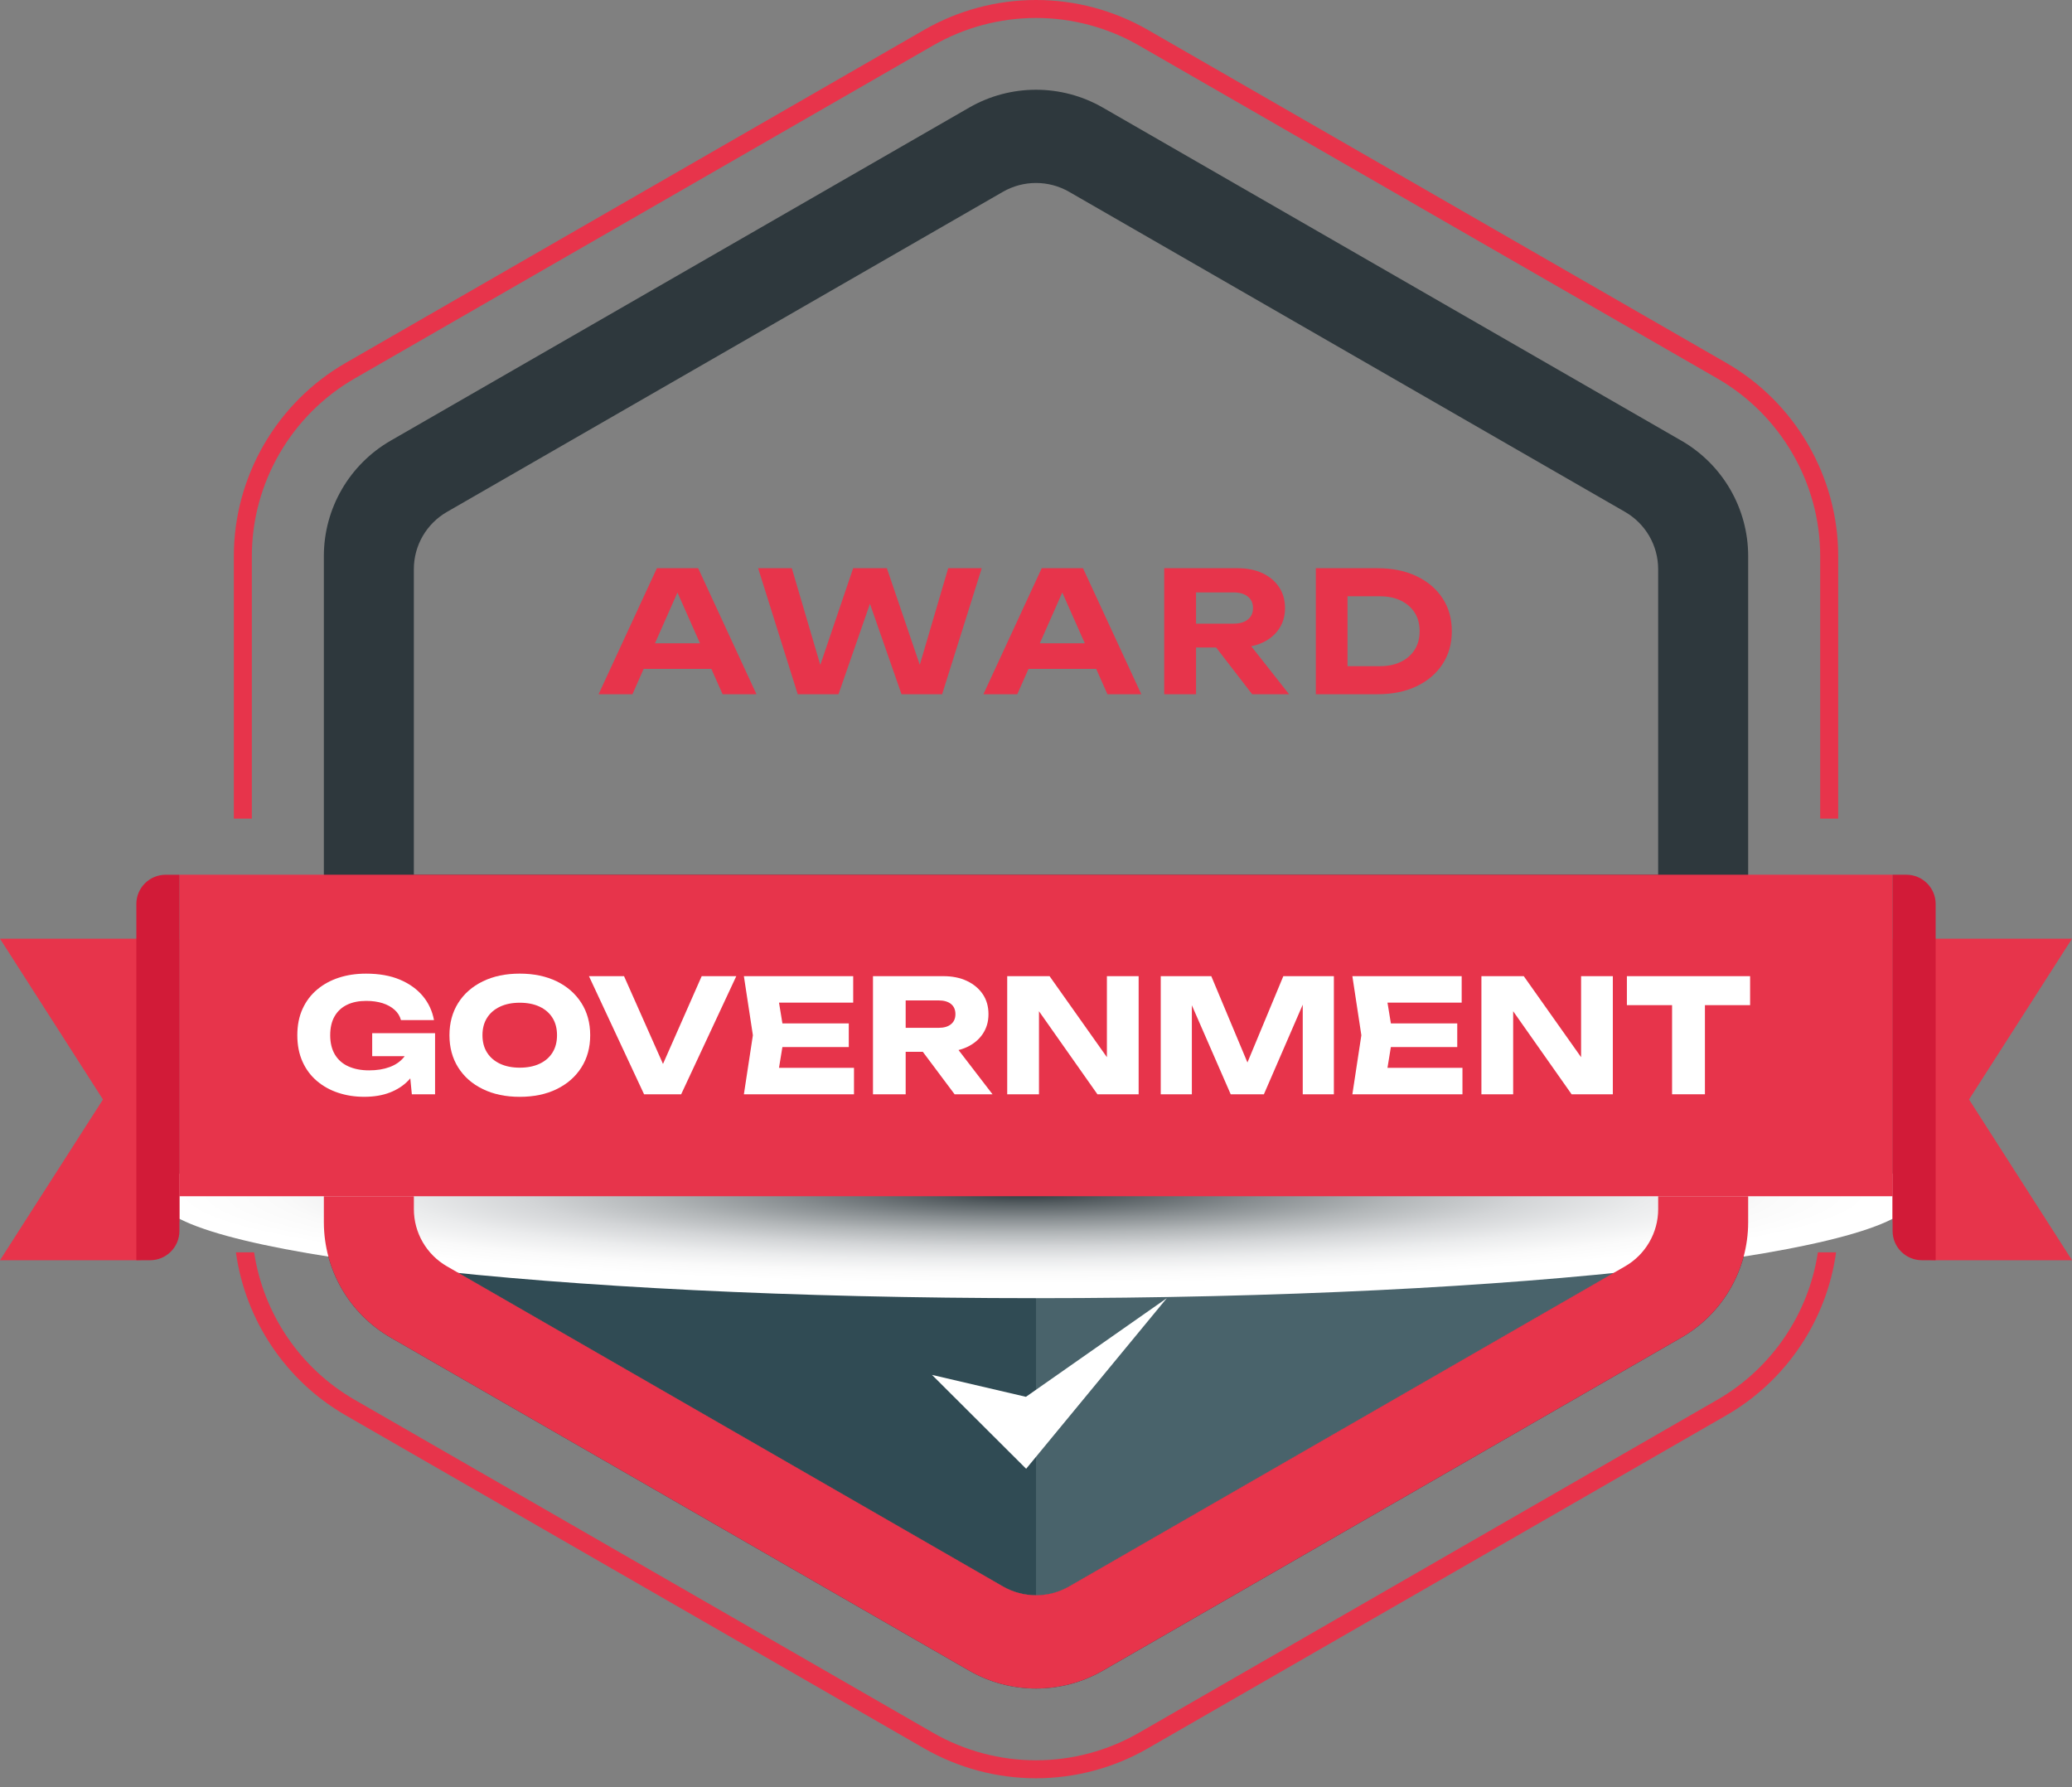
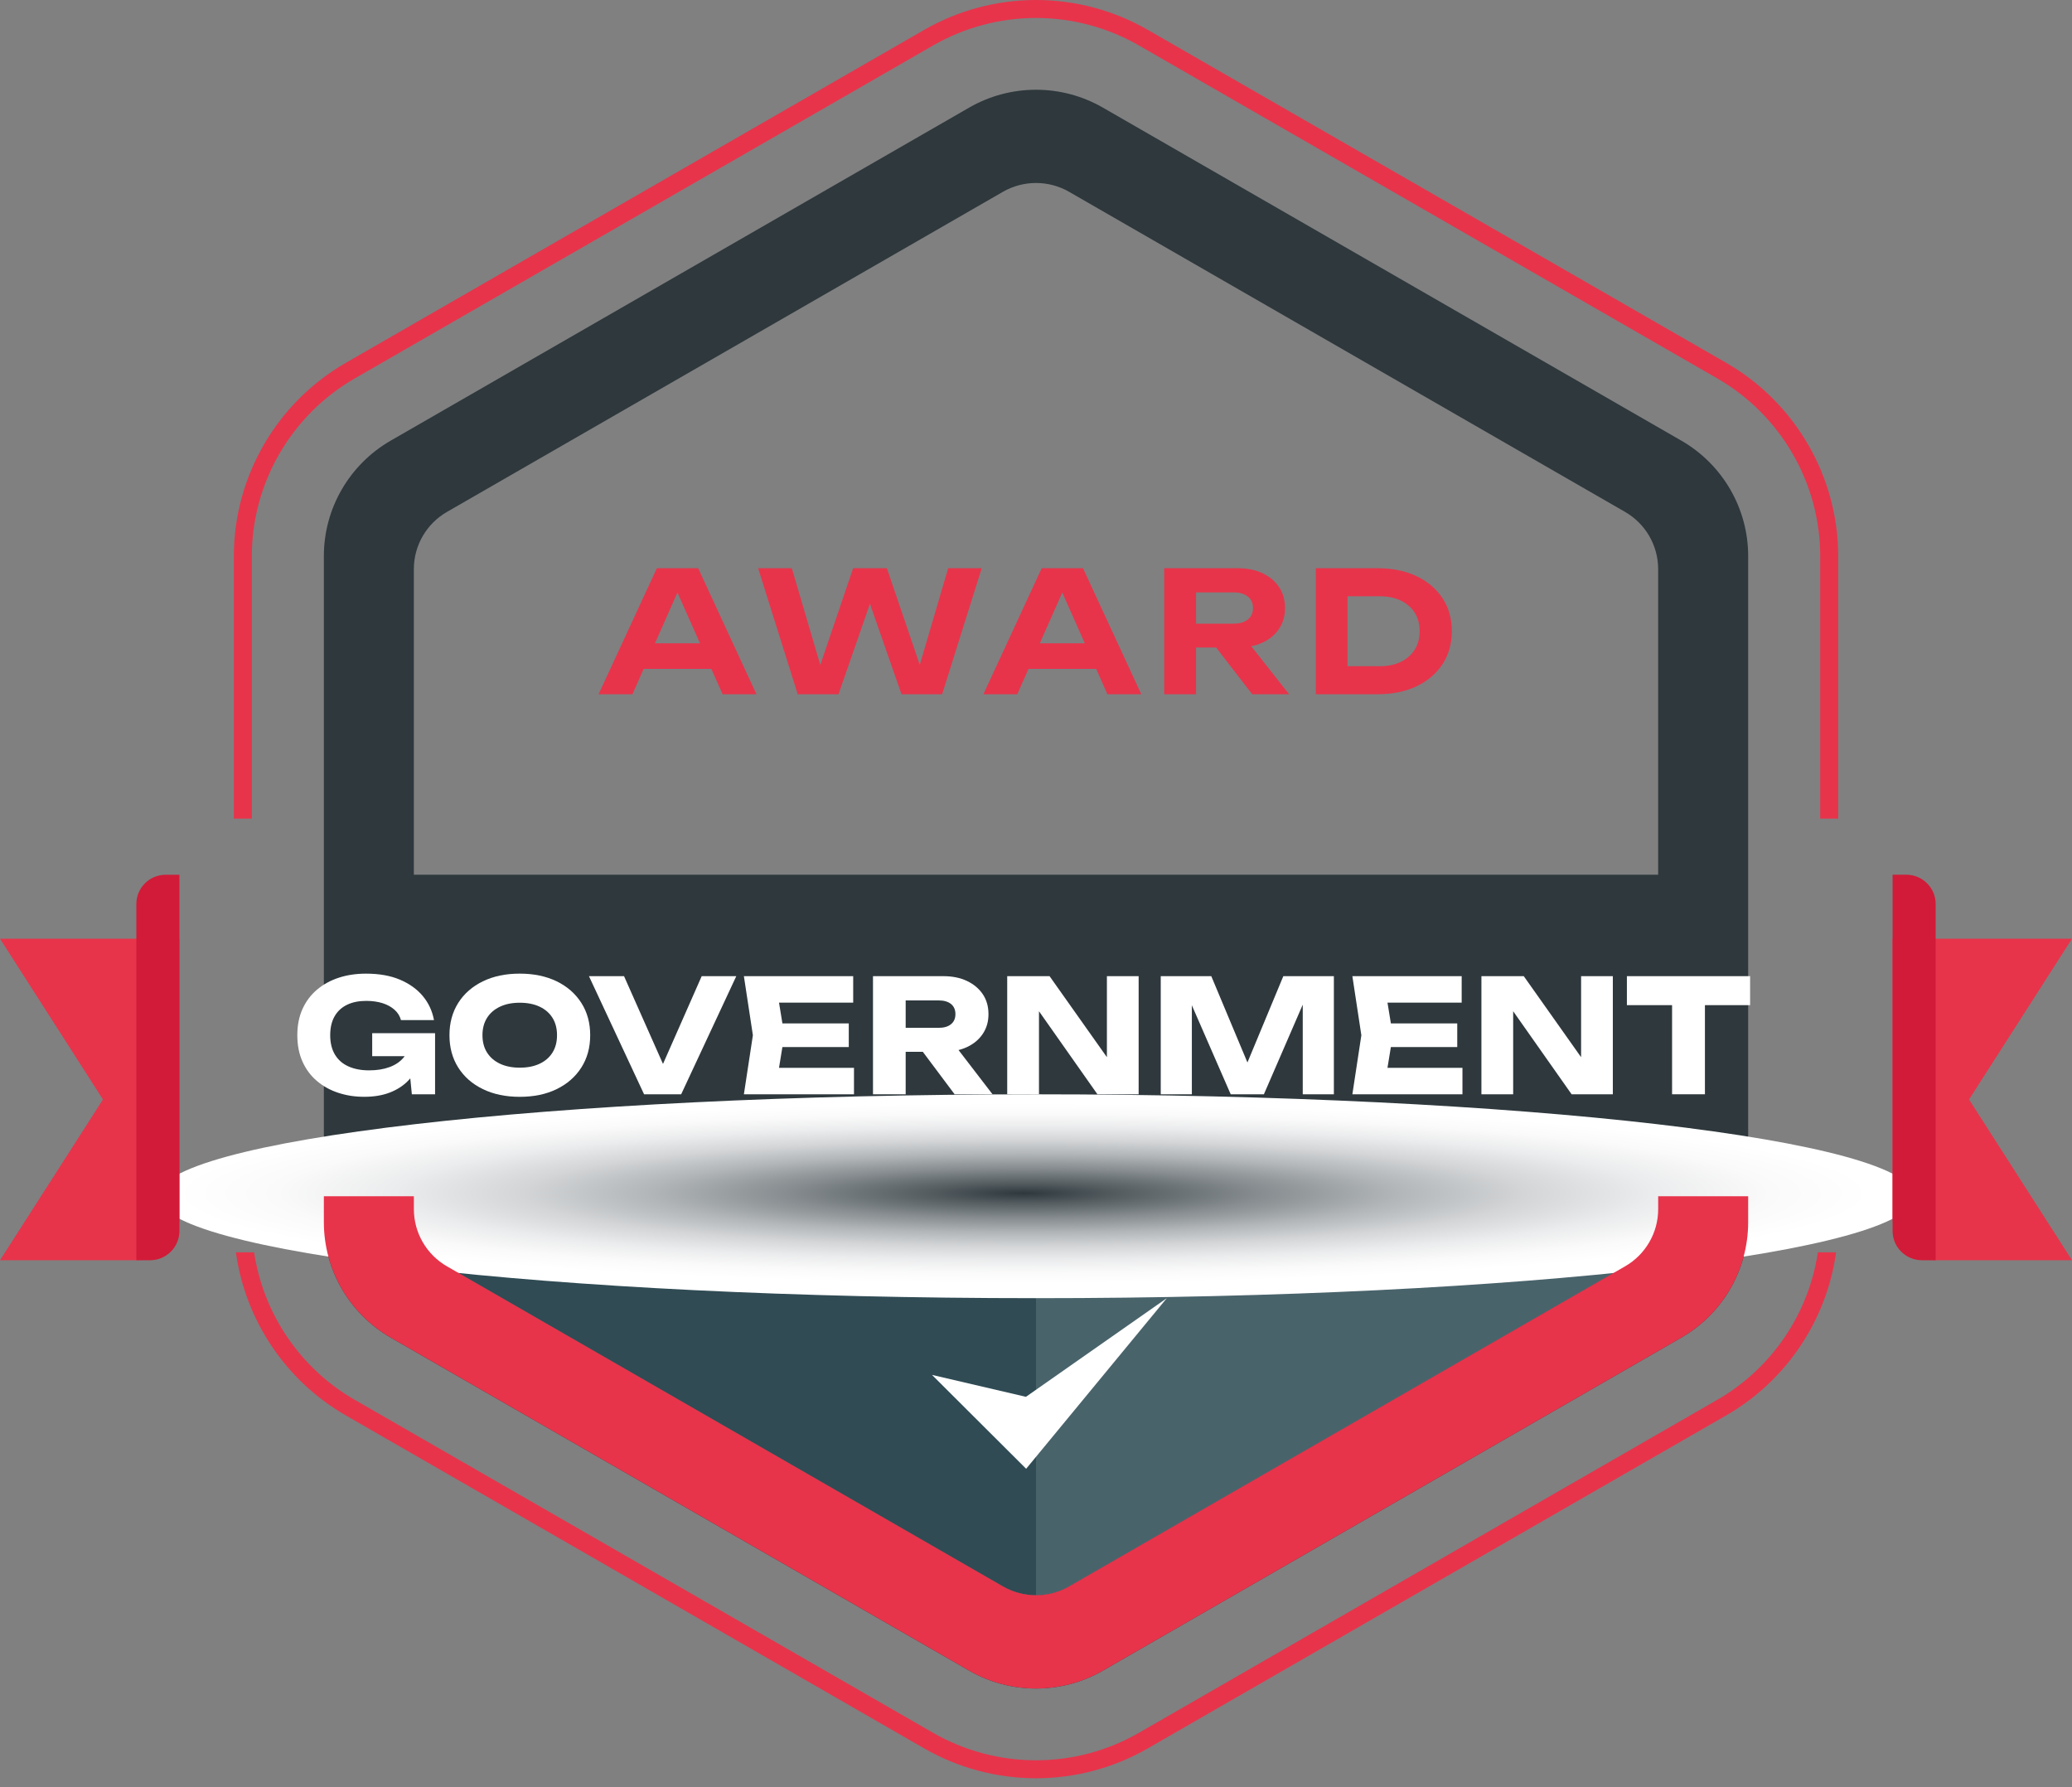
<svg xmlns="http://www.w3.org/2000/svg" width="160" height="138" viewBox="0 0 160 138" fill="none">
  <rect x="0" y="0" width="160" height="138" fill="#808080" stroke="none" />
  <g clip-path="url(#clip0_56_8391)">
    <path d="M129.829 34.023L85.165 8.31C81.969 6.469 78.032 6.469 74.837 8.31L30.172 34.023C26.976 35.864 25.008 39.263 25.008 42.941V94.368C25.008 98.046 26.976 101.445 30.172 103.286L74.837 128.999C78.033 130.84 81.971 130.84 85.165 128.999L129.831 103.286C133.027 101.445 134.994 98.046 134.994 94.368V42.941C134.994 39.263 133.027 35.864 129.831 34.023H129.829ZM31.957 43.943C31.957 42.12 32.933 40.437 34.517 39.526L77.443 14.812C79.025 13.901 80.975 13.901 82.558 14.812L125.483 39.524C127.066 40.435 128.043 42.119 128.043 43.941V67.54H31.957V43.941V43.943ZM128.043 93.366C128.043 95.189 127.067 96.872 125.483 97.783L82.558 122.495C80.975 123.406 79.025 123.406 77.443 122.495L34.517 97.783C32.935 96.872 31.957 95.189 31.957 93.366V92.368H128.043V93.366Z" fill="#2E383D" />
    <path d="M80.001 92.368V123.179C79.118 123.179 78.236 122.952 77.442 122.496L34.517 97.785C32.934 96.874 31.957 95.19 31.957 93.368V92.37H79.999L80.001 92.368Z" fill="#304B54" />
    <path d="M128.044 92.369V93.366C128.044 95.189 127.068 96.872 125.484 97.783L82.558 122.495C81.766 122.951 80.883 123.178 80 123.178V92.367H128.042L128.044 92.369Z" fill="#49636B" />
    <path d="M53.912 43.875L58.414 53.605H55.799L51.935 44.9H52.689L48.838 53.605H46.223L50.724 43.875H53.912ZM48.89 51.646V49.674H55.63V51.646H48.89Z" fill="#E7344B" />
    <path d="M71.45 52.58L70.656 52.593L73.22 43.875H75.809L72.751 53.605H69.615L66.662 45.146H67.69L64.749 53.605H61.601L58.543 43.875H61.145L63.708 52.58L62.928 52.567L65.881 43.875H68.484L71.45 52.58Z" fill="#E7344B" />
    <path d="M83.629 43.875L88.131 53.605H85.516L81.651 44.9H82.406L78.555 53.605H75.939L80.441 43.875H83.629ZM78.607 51.646V49.674H85.347V51.646H78.607Z" fill="#E7344B" />
    <path d="M91.605 48.156H95.261C95.721 48.156 96.086 48.051 96.354 47.838C96.622 47.626 96.757 47.331 96.757 46.95C96.757 46.569 96.622 46.273 96.354 46.061C96.086 45.849 95.721 45.743 95.261 45.743H91.254L92.359 44.537V53.605H89.9V43.875H95.586C96.315 43.875 96.952 44.005 97.499 44.264C98.045 44.524 98.47 44.882 98.774 45.341C99.078 45.8 99.229 46.335 99.229 46.95C99.229 47.564 99.078 48.087 98.774 48.545C98.47 49.004 98.045 49.361 97.499 49.616C96.952 49.87 96.315 49.998 95.586 49.998H91.605V48.156ZM93.179 49.051H95.951L99.542 53.605H96.692L93.179 49.051Z" fill="#E7344B" />
    <path d="M106.371 43.875C107.516 43.875 108.518 44.078 109.377 44.485C110.236 44.892 110.906 45.458 111.387 46.184C111.869 46.911 112.109 47.762 112.109 48.74C112.109 49.718 111.869 50.558 111.387 51.289C110.906 52.021 110.236 52.588 109.377 52.995C108.518 53.403 107.516 53.605 106.371 53.605H101.609V43.875H106.371ZM104.055 52.606L102.858 51.439H106.554C107.178 51.439 107.72 51.327 108.18 51.101C108.64 50.876 108.995 50.563 109.247 50.161C109.499 49.758 109.624 49.285 109.624 48.74C109.624 48.195 109.499 47.71 109.247 47.313C108.995 46.916 108.64 46.604 108.18 46.379C107.72 46.154 107.178 46.042 106.554 46.042H102.858L104.055 44.874V52.606Z" fill="#E7344B" />
    <path d="M71.969 106.163L79.239 113.412L90.101 100.239L79.222 107.856L71.969 106.163Z" fill="white" />
    <path style="mix-blend-mode:multiply" d="M80.001 100.239C117.451 100.239 147.81 96.715 147.81 92.368C147.81 88.022 117.451 84.498 80.001 84.498C42.551 84.498 12.191 88.022 12.191 92.368C12.191 96.715 42.551 100.239 80.001 100.239Z" fill="url(#paint0_radial_56_8391)" />
-     <path d="M146.147 67.542H13.855V92.368H146.147V67.542Z" fill="#E7344B" />
    <path d="M146.146 72.483H160L152.05 84.896L160 97.308H149.471C147.634 97.308 146.145 95.824 146.145 93.992V72.482L146.146 72.483Z" fill="#E7344B" />
    <path d="M146.146 67.542H147.207C148.456 67.542 149.471 68.554 149.471 69.799V97.308H148.41C147.161 97.308 146.146 96.296 146.146 95.051V67.542Z" fill="#D21B38" />
    <path d="M13.854 72.483H0L7.95 84.896L0 97.308H10.529C12.366 97.308 13.855 95.824 13.855 93.992V72.482L13.854 72.483Z" fill="#E7344B" />
    <path d="M11.59 97.31H10.529L10.529 69.801C10.529 68.555 11.544 67.544 12.793 67.544H13.854L13.854 95.052C13.854 96.298 12.839 97.31 11.59 97.31Z" fill="#D21B38" />
    <path d="M32.717 80.543C32.693 81.094 32.581 81.62 32.382 82.118C32.182 82.616 31.894 83.06 31.515 83.449C31.138 83.838 30.665 84.143 30.101 84.361C29.535 84.579 28.879 84.69 28.131 84.69C27.383 84.69 26.744 84.586 26.117 84.38C25.491 84.174 24.94 83.868 24.465 83.462C23.99 83.057 23.619 82.559 23.356 81.967C23.091 81.375 22.959 80.697 22.959 79.935C22.959 79.173 23.092 78.495 23.362 77.903C23.631 77.311 24.006 76.813 24.491 76.408C24.974 76.002 25.535 75.696 26.174 75.49C26.812 75.282 27.51 75.18 28.266 75.18C29.274 75.18 30.144 75.334 30.876 75.642C31.608 75.951 32.197 76.372 32.646 76.907C33.093 77.442 33.381 78.062 33.513 78.767H30.962C30.881 78.459 30.717 78.193 30.468 77.971C30.219 77.747 29.91 77.579 29.541 77.46C29.17 77.344 28.751 77.284 28.279 77.284C27.71 77.284 27.218 77.382 26.804 77.582C26.389 77.781 26.067 78.076 25.839 78.471C25.612 78.865 25.498 79.353 25.498 79.937C25.498 80.52 25.62 81.028 25.864 81.432C26.108 81.837 26.456 82.142 26.906 82.343C27.358 82.546 27.889 82.648 28.498 82.648C29.108 82.648 29.616 82.565 30.073 82.398C30.528 82.233 30.892 81.986 31.164 81.662C31.436 81.338 31.593 80.948 31.634 80.495L32.721 80.543H32.717ZM28.741 81.553V79.778H33.596V84.497H31.803L31.449 80.884L31.925 81.552H28.741V81.553Z" fill="white" />
    <path d="M40.134 84.692C39.053 84.692 38.103 84.494 37.286 84.096C36.468 83.699 35.834 83.143 35.384 82.429C34.933 81.716 34.707 80.884 34.707 79.935C34.707 78.986 34.933 78.156 35.384 77.441C35.834 76.727 36.468 76.173 37.286 75.774C38.103 75.376 39.053 75.179 40.134 75.179C41.216 75.179 42.175 75.378 42.989 75.774C43.802 76.171 44.436 76.727 44.892 77.441C45.347 78.154 45.575 78.986 45.575 79.935C45.575 80.884 45.347 81.716 44.892 82.429C44.436 83.143 43.802 83.699 42.989 84.096C42.175 84.494 41.224 84.692 40.134 84.692ZM40.134 82.441C40.728 82.441 41.24 82.34 41.671 82.136C42.102 81.933 42.434 81.646 42.665 81.271C42.898 80.898 43.013 80.452 43.013 79.933C43.013 79.415 42.898 78.969 42.665 78.596C42.434 78.222 42.102 77.936 41.671 77.731C41.24 77.528 40.728 77.426 40.134 77.426C39.541 77.426 39.04 77.528 38.609 77.731C38.178 77.934 37.844 78.222 37.608 78.596C37.373 78.969 37.256 79.415 37.256 79.933C37.256 80.452 37.373 80.898 37.608 81.271C37.844 81.644 38.178 81.933 38.609 82.136C39.04 82.338 39.547 82.441 40.134 82.441Z" fill="white" />
    <path d="M51.735 83.365H50.662L54.186 75.373H56.857L52.6 84.495H49.735L45.478 75.373H48.187L51.735 83.365Z" fill="white" />
    <path d="M60.566 79.935L59.968 83.597L58.943 82.454H65.945V84.497H57.443L58.138 79.937L57.443 75.376H65.884V77.42H58.944L59.969 76.276L60.568 79.938L60.566 79.935ZM65.543 79.024V80.848H58.845V79.024H65.543Z" fill="white" />
    <path d="M69.154 79.364H72.485C72.891 79.364 73.209 79.272 73.436 79.085C73.664 78.899 73.778 78.639 73.778 78.307C73.778 77.974 73.664 77.705 73.436 77.522C73.209 77.34 72.891 77.248 72.485 77.248H68.801L69.936 76.044V84.497H67.412V75.375H72.841C73.54 75.375 74.15 75.498 74.671 75.746C75.191 75.994 75.598 76.335 75.891 76.768C76.183 77.201 76.33 77.715 76.33 78.307C76.33 78.899 76.183 79.388 75.891 79.828C75.598 80.267 75.191 80.606 74.671 80.85C74.15 81.093 73.54 81.215 72.841 81.215H69.157V79.366L69.154 79.364ZM70.52 80.227H73.363L76.644 84.497H73.716L70.52 80.227Z" fill="white" />
    <path d="M86.256 82.732L85.475 82.89V75.373H87.926V84.495H84.743L79.461 76.99L80.23 76.833V84.495H77.777V75.373H81.046L86.254 82.732H86.256Z" fill="white" />
    <path d="M103.002 75.375V84.497H100.598V76.275L101.135 76.336L97.597 84.498H95.036L91.485 76.362L92.035 76.301V84.498H89.633V75.376H93.536L96.817 83.209H95.841L99.098 75.376H103.002V75.375Z" fill="white" />
    <path d="M107.552 79.935L106.954 83.597L105.929 82.454H112.931V84.497H104.43L105.124 79.937L104.43 75.376H112.871V77.42H105.931L106.955 76.276L107.554 79.938L107.552 79.935ZM112.529 79.024V80.848H105.832V79.024H112.529Z" fill="white" />
    <path d="M122.873 82.732L122.092 82.89V75.373H124.543V84.495H121.36L116.078 76.99L116.847 76.833V84.495H114.395V75.373H117.664L122.871 82.732H122.873Z" fill="white" />
    <path d="M125.629 75.375H135.143V77.613H125.629V75.375ZM129.118 76.481H131.655V84.495H129.118V76.481Z" fill="white" />
    <path d="M134.994 92.368V94.368C134.994 98.046 133.027 101.445 129.831 103.286L85.165 128.999C81.969 130.84 78.032 130.84 74.837 128.999L30.172 103.286C26.976 101.445 25.008 98.046 25.008 94.368V92.368H31.959V93.366C31.959 95.189 32.935 96.872 34.519 97.783L77.445 122.495C79.027 123.406 80.977 123.406 82.559 122.495L125.485 97.783C127.067 96.872 128.045 95.189 128.045 93.366V92.368H134.996H134.994Z" fill="#E7344B" />
    <path d="M19.447 63.211V42.941C19.447 37.301 22.492 32.043 27.39 29.223L72.056 3.509C74.468 2.121 77.215 1.387 80.001 1.387C82.787 1.387 85.534 2.121 87.946 3.509L132.61 29.221C137.511 32.043 140.555 37.301 140.555 42.941V63.211H141.946V42.941C141.946 36.806 138.636 31.09 133.306 28.021L88.641 2.309C86.017 0.799 83.029 0 80.001 0C76.973 0 73.984 0.798 71.362 2.308L26.696 28.021C21.368 31.09 18.057 36.806 18.057 42.941V63.211H19.447Z" fill="#E7344B" />
    <path d="M140.377 96.7C139.666 101.427 136.827 105.658 132.609 108.086L87.944 133.8C85.532 135.188 82.785 135.922 79.999 135.922C77.213 135.922 74.466 135.188 72.054 133.8L27.39 108.086C23.172 105.658 20.333 101.426 19.622 96.698H18.217C18.937 101.922 22.049 106.61 26.695 109.286L71.359 135C73.983 136.51 76.97 137.309 79.999 137.309C83.027 137.309 86.016 136.511 88.638 135L133.304 109.286C137.95 106.61 141.06 101.922 141.782 96.698H140.377V96.7Z" fill="#E7344B" />
  </g>
  <defs>
    <radialGradient id="paint0_radial_56_8391" cx="0" cy="0" r="1" gradientUnits="userSpaceOnUse" gradientTransform="translate(79.019 92.139) scale(65.784 6.957)">
      <stop stop-color="#2E383D" />
      <stop offset="0.11" stop-color="#545C60" />
      <stop offset="0.28" stop-color="#878D90" />
      <stop offset="0.44" stop-color="#B2B6B8" />
      <stop offset="0.59" stop-color="#D3D5D7" />
      <stop offset="0.74" stop-color="#EBECED" />
      <stop offset="0.88" stop-color="#FAFAFA" />
      <stop offset="1" stop-color="white" />
    </radialGradient>
    <clipPath id="clip0_56_8391">
      <rect width="160" height="138" fill="white" />
    </clipPath>
  </defs>
</svg>